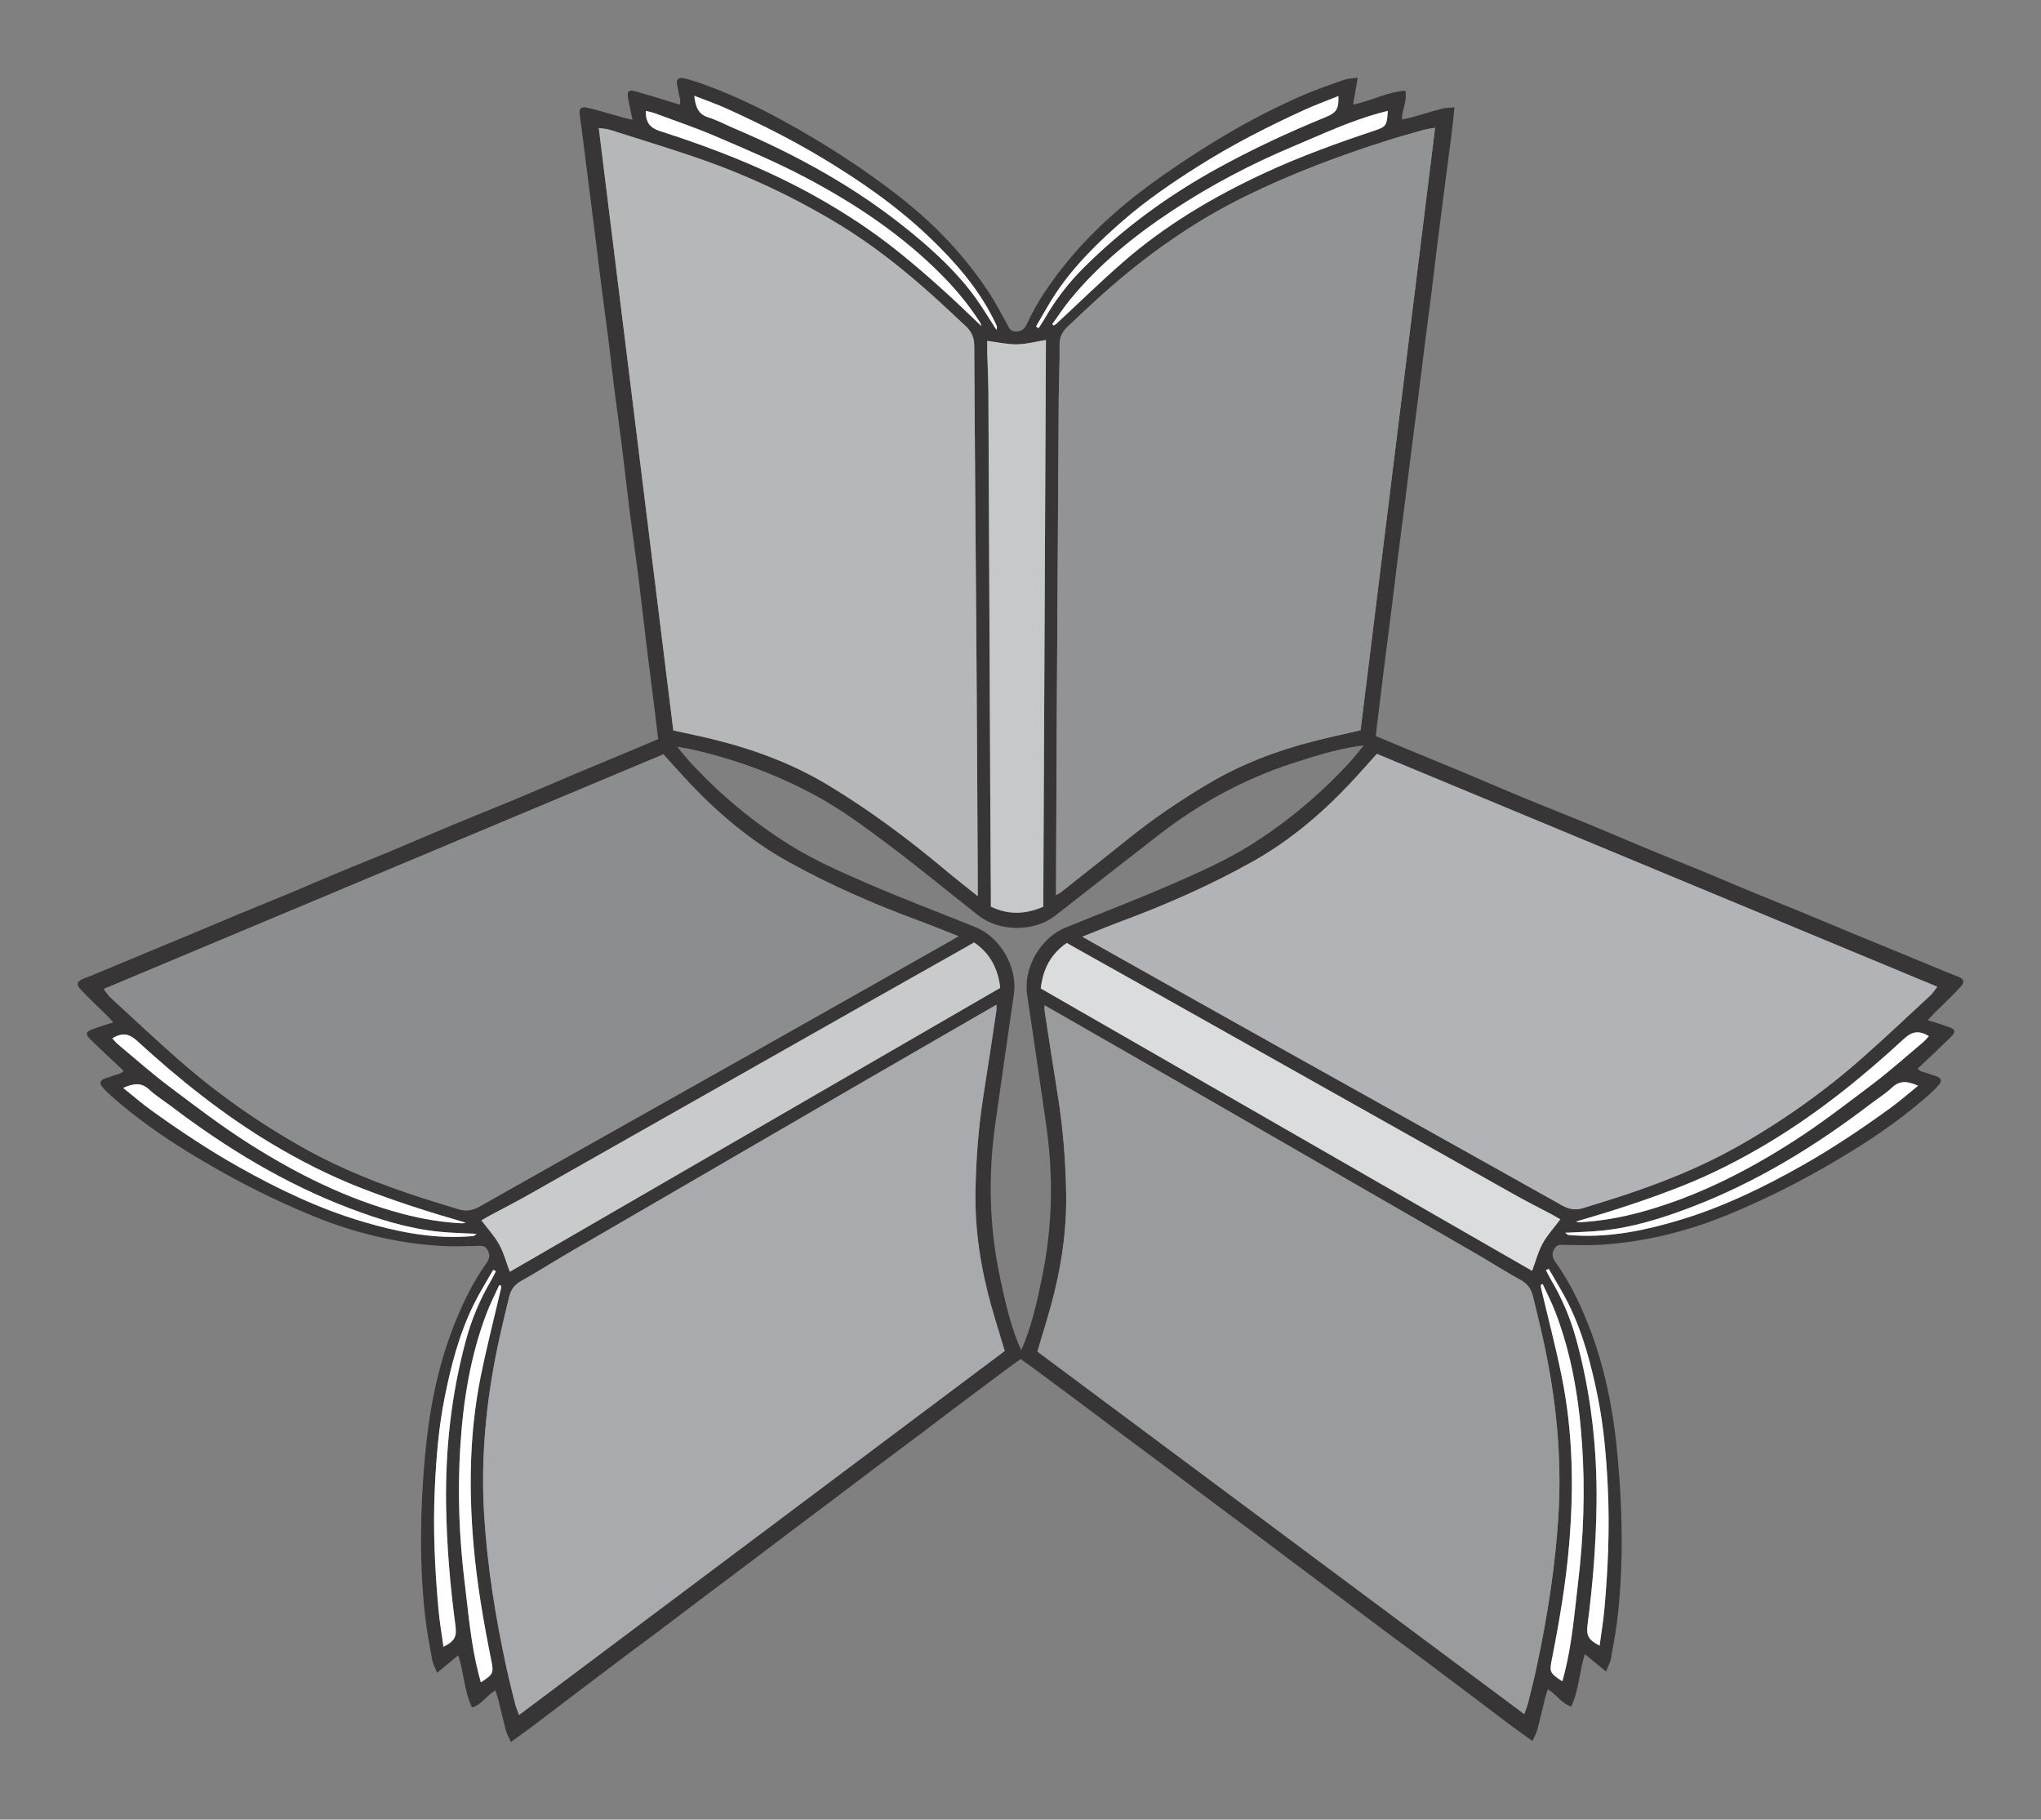
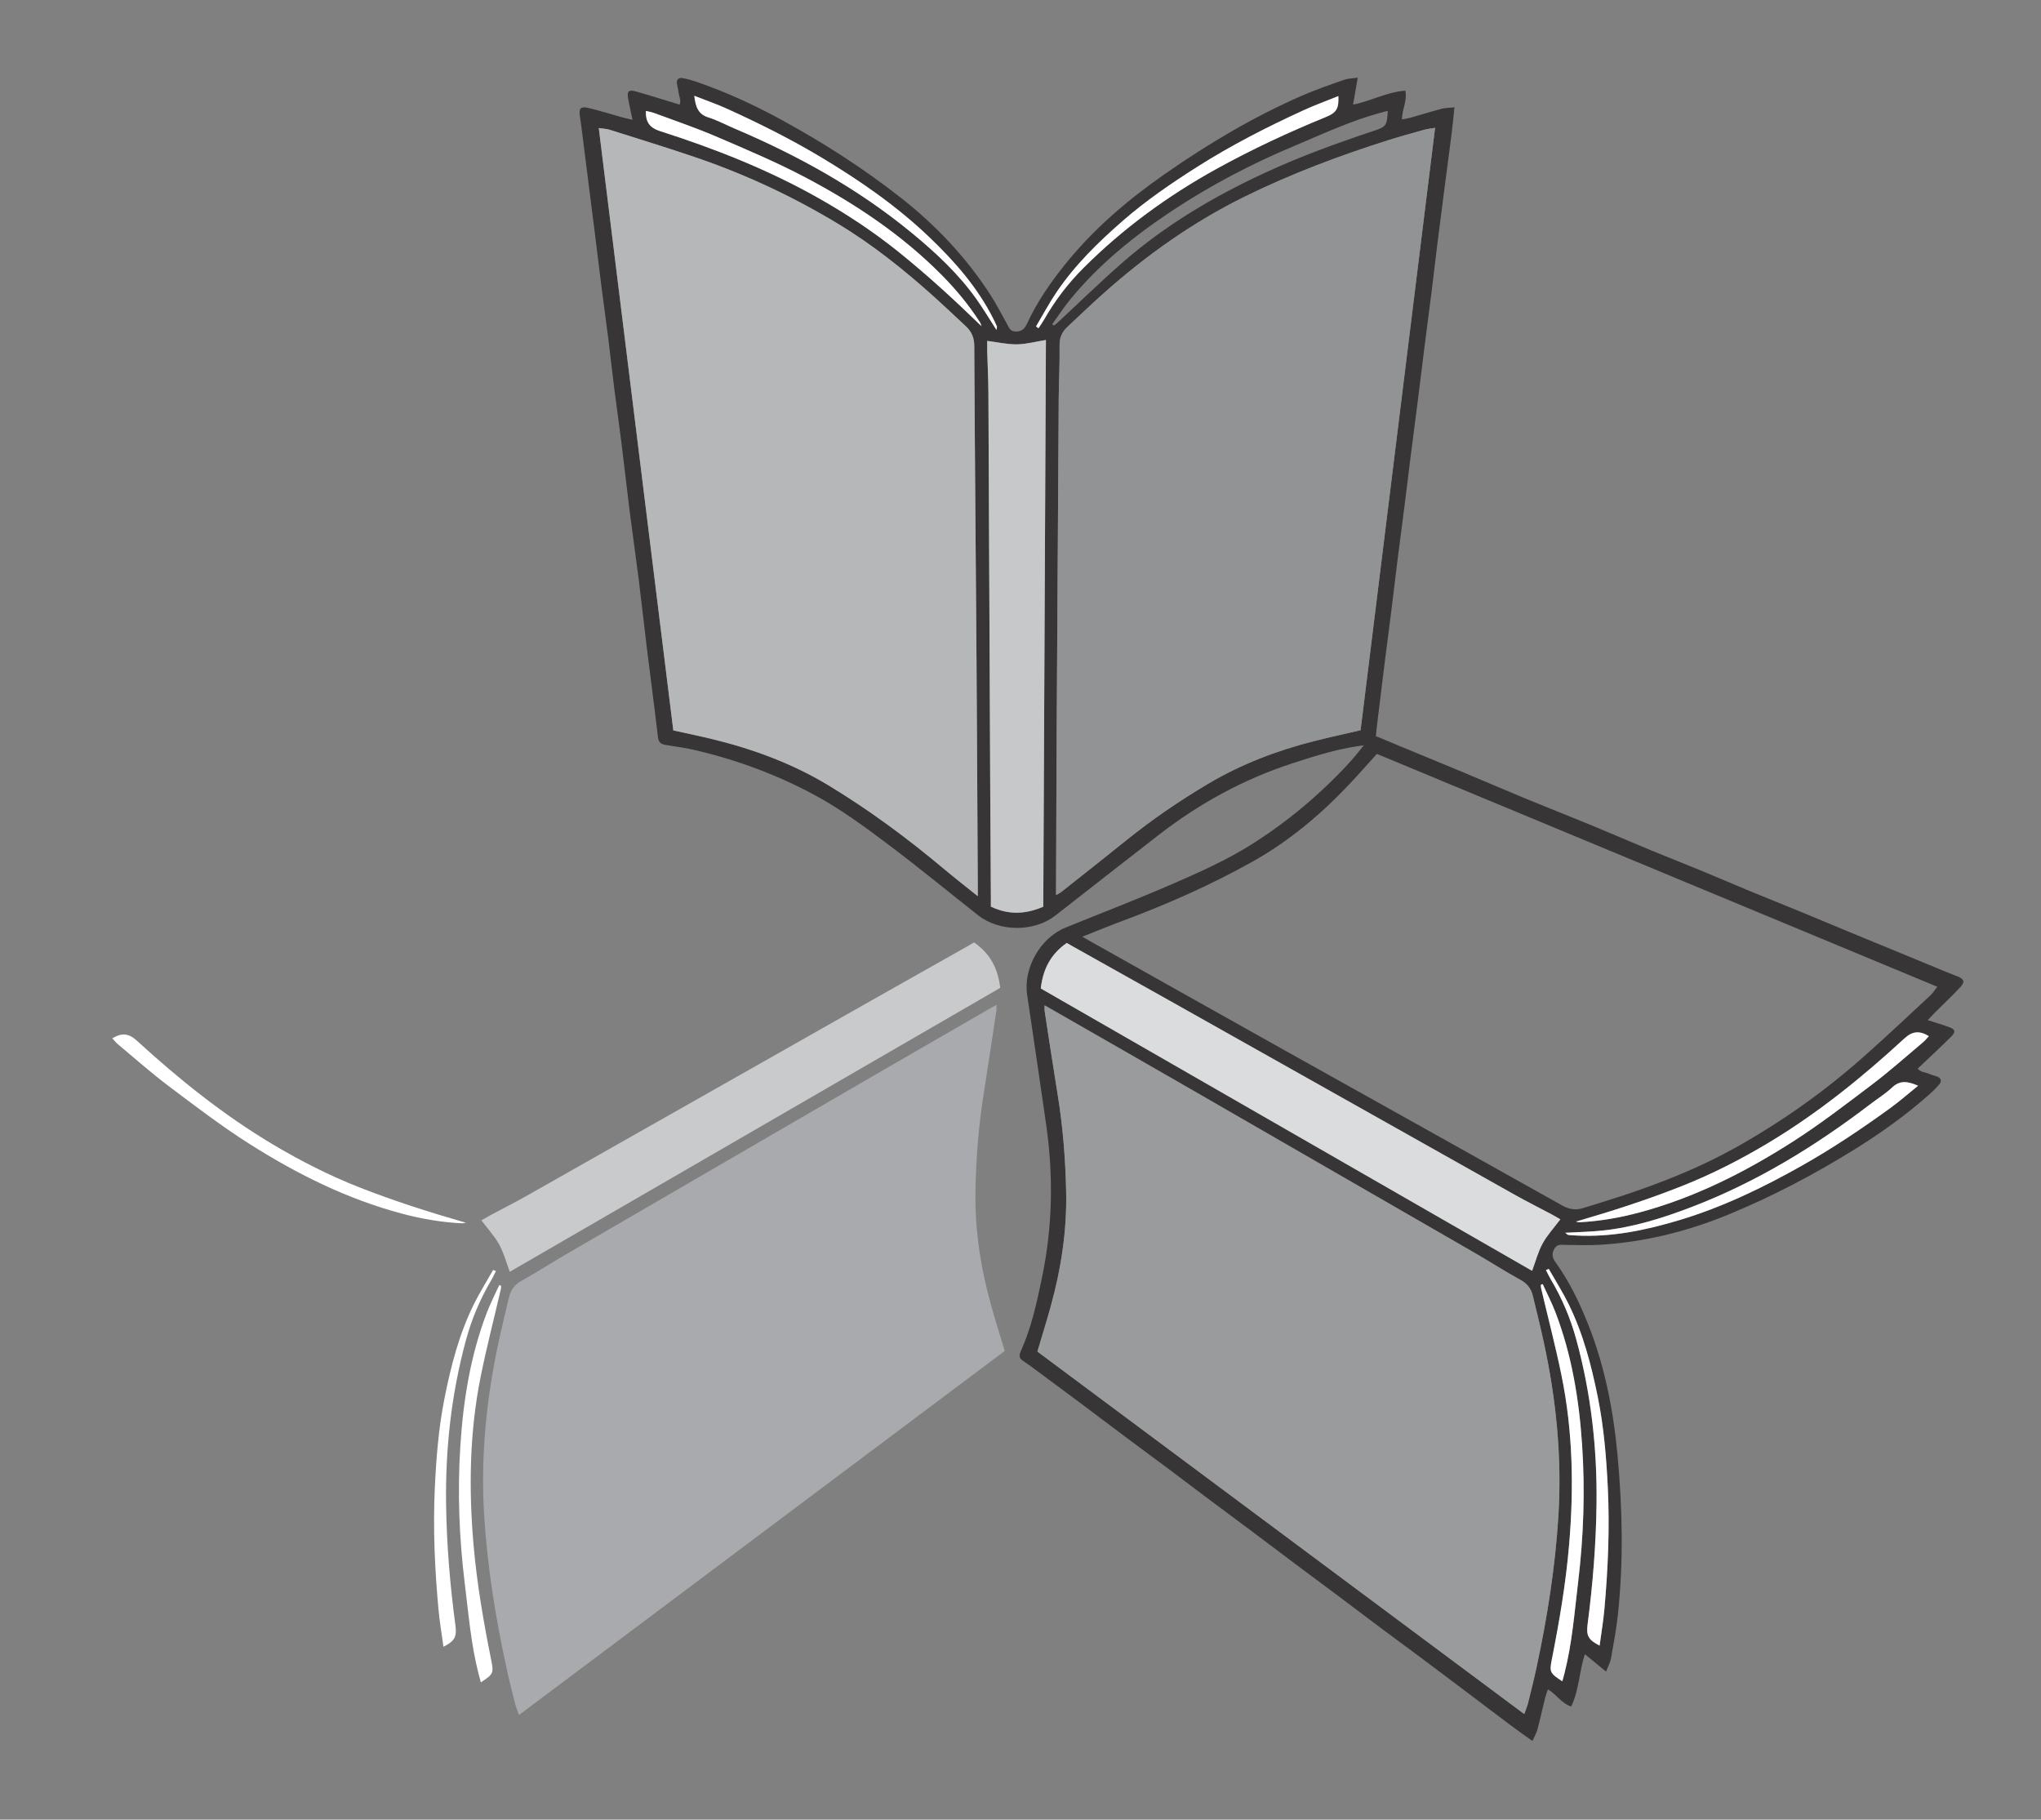
<svg xmlns="http://www.w3.org/2000/svg" xmlns:ns1="http://www.inkscape.org/namespaces/inkscape" xmlns:ns2="http://sodipodi.sourceforge.net/DTD/sodipodi-0.dtd" width="131.429" height="117.156" id="svg7005" version="1.1" ns1:version="0.48.5 r10040" ns2:docname="New document 28">
  <rect width="100%" height="100%" fill="#808080" stroke="none" />
  <defs id="defs7007">
    <clipPath clipPathUnits="userSpaceOnUse" id="clipPath3054">
      <path ns1:connector-curvature="0" d="M 0,792 612,792 612,0 0,0 0,792 z" id="path3056" />
    </clipPath>
  </defs>
  <ns2:namedview id="base" pagecolor="#ffffff" bordercolor="#666666" borderopacity="1.0" ns1:pageopacity="0.0" ns1:pageshadow="2" ns1:zoom="0.35" ns1:cx="20.714313" ns1:cy="7.1491824" ns1:document-units="px" ns1:current-layer="layer1" showgrid="false" fit-margin-top="5" fit-margin-left="5" fit-margin-right="5" fit-margin-bottom="5" ns1:window-width="463" ns1:window-height="435" ns1:window-x="64" ns1:window-y="96" ns1:window-maximized="0" />
  <g ns1:label="Layer 1" ns1:groupmode="layer" id="layer1" transform="translate(-354.286,-422.356)">
    <g transform="matrix(1.25,0,0,-1.25,-49.542,909.943)" id="g3050">
      <g id="g3052" clip-path="url(#clipPath3054)">
        <g id="g3058" transform="translate(376.435,373.256)">
          <path ns1:connector-curvature="0" d="M 0,0 C 0.041,-0.032 0.082,-0.063 0.124,-0.095 0.221,0.054 0.327,0.198 0.415,0.353 0.969,1.33 1.65,2.219 2.44,3.009 c 2.033,2.032 4.336,3.713 6.851,5.103 1.826,1.009 3.713,1.889 5.645,2.677 0.545,0.222 0.667,0.436 0.638,1.076 -0.6,-0.243 -1.199,-0.46 -1.778,-0.724 C 11.899,10.275 10.045,9.325 8.281,8.205 6.964,7.367 5.676,6.489 4.496,5.463 3.218,4.35 2.007,3.171 1.053,1.759 0.671,1.193 0.349,0.588 0,0 m -2.037,-0.184 c 0.013,0.13 0.029,0.167 0.018,0.192 -0.052,0.12 -0.109,0.238 -0.168,0.355 -0.818,1.64 -2.011,2.991 -3.322,4.243 -1.682,1.606 -3.585,2.919 -5.576,4.111 -1.551,0.929 -3.166,1.735 -4.809,2.483 -0.54,0.245 -1.103,0.44 -1.711,0.679 0.062,-0.565 0.195,-0.95 0.733,-1.117 0.452,-0.14 0.875,-0.371 1.313,-0.557 3.279,-1.392 6.372,-3.1 9.135,-5.37 1.233,-1.014 2.401,-2.095 3.335,-3.401 0.361,-0.504 0.678,-1.04 1.052,-1.618 M 0.834,0.114 C 0.86,0.092 0.886,0.07 0.912,0.048 0.96,0.08 1.013,0.106 1.055,0.145 c 1.131,1.049 2.236,2.128 3.397,3.143 2.204,1.928 4.701,3.404 7.353,4.631 1.82,0.842 3.702,1.524 5.602,2.157 0.633,0.211 0.668,0.262 0.714,1.028 C 17.97,11.065 17.833,11.03 17.698,10.993 16.171,10.574 14.74,9.901 13.288,9.291 11.103,8.375 9.009,7.279 7.028,5.97 5.071,4.677 3.261,3.217 1.767,1.396 1.432,0.989 1.143,0.543 0.834,0.114 M -2.809,0.011 c -0.026,0.069 -0.043,0.145 -0.082,0.205 -0.562,0.874 -1.218,1.67 -1.948,2.409 -2.064,2.091 -4.483,3.699 -7.062,5.059 -1.493,0.787 -3.056,1.444 -4.609,2.111 -1.039,0.446 -2.115,0.807 -3.176,1.201 -0.128,0.048 -0.267,0.067 -0.414,0.102 -0.016,-0.582 0.204,-0.869 0.734,-1.039 2.802,-0.896 5.533,-1.97 8.105,-3.418 1.462,-0.823 2.857,-1.74 4.167,-2.792 1.493,-1.2 2.901,-2.493 4.285,-3.838 m 3.318,-0.709 c -0.527,-0.085 -1.009,-0.218 -1.493,-0.225 -0.495,-0.007 -0.992,0.11 -1.532,0.179 0,-0.207 -0.004,-0.369 10e-4,-0.531 0.02,-0.721 0.058,-1.442 0.061,-2.164 0.034,-6.801 0.062,-13.602 0.094,-20.403 0.008,-1.857 0.022,-3.714 0.033,-5.571 10e-4,-0.162 10e-4,-0.324 10e-4,-0.471 0.905,-0.433 1.772,-0.403 2.698,-0.005 0.046,9.687 0.091,19.39 0.137,29.191 M 1.032,-29.29 c 0.142,0.083 0.202,0.109 0.251,0.148 1.133,0.897 2.269,1.789 3.393,2.695 1.317,1.063 2.714,2.011 4.165,2.875 1.714,1.021 3.565,1.728 5.498,2.216 0.787,0.199 1.581,0.371 2.379,0.557 1.277,10.32 2.553,20.636 3.839,31.032 C 20.313,10.188 20.14,10.17 19.974,10.124 19.36,9.951 18.744,9.782 18.135,9.59 15.618,8.794 13.153,7.867 10.781,6.701 8.082,5.375 5.654,3.653 3.419,1.651 2.808,1.103 2.212,0.537 1.614,-0.026 1.341,-0.283 1.205,-0.58 1.212,-0.982 1.228,-1.885 1.174,-2.788 1.168,-3.692 1.13,-9.342 1.096,-14.993 1.064,-20.643 c -0.015,-2.711 -0.022,-5.422 -0.032,-8.134 -0.001,-0.146 0,-0.292 0,-0.513 m -4.034,-0.057 c 0,0.282 0,0.439 -0.001,0.596 -0.02,3.811 -0.037,7.621 -0.064,11.432 -0.038,5.438 -0.089,10.876 -0.116,16.314 -0.003,0.418 -0.132,0.729 -0.42,0.998 -0.527,0.494 -1.051,0.993 -1.588,1.477 -1.562,1.409 -3.201,2.724 -5.005,3.813 -2.32,1.402 -4.766,2.548 -7.333,3.422 -1.472,0.502 -2.959,0.958 -4.441,1.427 -0.159,0.05 -0.333,0.053 -0.556,0.086 1.288,-10.413 2.566,-20.744 3.839,-31.026 0.733,-0.164 1.405,-0.3 2.071,-0.464 2.08,-0.512 4.077,-1.25 5.913,-2.36 2.109,-1.274 4.084,-2.739 5.972,-4.322 0.536,-0.449 1.089,-0.879 1.729,-1.393 m 19.574,42.161 c -0.087,-0.509 -0.159,-0.921 -0.239,-1.388 0.922,0.178 1.733,0.649 2.691,0.718 0.109,-0.516 -0.165,-0.951 -0.176,-1.482 0.157,0.032 0.309,0.052 0.456,0.093 0.535,0.151 1.067,0.317 1.605,0.46 0.18,0.047 0.375,0.042 0.645,0.069 C 21.503,10.799 21.466,10.383 21.413,9.97 21.299,9.062 21.176,8.155 21.058,7.247 20.934,6.29 20.809,5.334 20.69,4.376 20.579,3.484 20.477,2.59 20.365,1.698 20.25,0.773 20.125,-0.151 20.008,-1.076 c -0.113,-0.892 -0.219,-1.785 -0.332,-2.677 -0.119,-0.941 -0.244,-1.881 -0.363,-2.822 -0.111,-0.876 -0.216,-1.753 -0.327,-2.629 -0.121,-0.957 -0.248,-1.913 -0.369,-2.87 -0.11,-0.876 -0.212,-1.754 -0.322,-2.63 -0.118,-0.941 -0.242,-1.881 -0.361,-2.822 -0.112,-0.892 -0.221,-1.785 -0.329,-2.678 -0.041,-0.341 -0.083,-0.683 -0.109,-1.025 -0.017,-0.233 -0.164,-0.303 -0.357,-0.321 -1.349,-0.126 -2.631,-0.53 -3.91,-0.945 -2.508,-0.814 -4.788,-2.058 -6.871,-3.667 -1.791,-1.385 -3.571,-2.784 -5.356,-4.178 -1.099,-0.859 -2.886,-0.857 -3.99,0.013 -1.547,1.219 -3.068,2.472 -4.642,3.654 -1.22,0.915 -2.448,1.824 -3.801,2.55 -1.921,1.03 -3.941,1.781 -6.057,2.282 -0.524,0.125 -1.06,0.199 -1.593,0.284 -0.239,0.038 -0.364,0.126 -0.396,0.396 -0.18,1.543 -0.386,3.083 -0.576,4.625 -0.143,1.168 -0.269,2.339 -0.416,3.508 -0.147,1.168 -0.317,2.332 -0.465,3.5 -0.147,1.169 -0.275,2.339 -0.421,3.508 -0.113,0.908 -0.246,1.814 -0.361,2.722 -0.115,0.909 -0.214,1.82 -0.328,2.729 -0.114,0.908 -0.241,1.815 -0.357,2.723 -0.114,0.892 -0.219,1.786 -0.331,2.678 -0.115,0.925 -0.235,1.849 -0.352,2.774 -0.113,0.892 -0.224,1.785 -0.338,2.677 -0.025,0.194 -0.058,0.388 -0.083,0.582 -0.046,0.358 0.052,0.478 0.405,0.396 0.589,-0.136 1.167,-0.32 1.751,-0.482 0.165,-0.046 0.333,-0.083 0.561,-0.139 -0.088,0.426 -0.17,0.772 -0.23,1.123 -0.059,0.341 0.034,0.441 0.371,0.348 0.758,-0.21 1.507,-0.451 2.286,-0.687 0.093,0.228 -0.039,0.439 -0.059,0.654 -0.014,0.146 -0.063,0.288 -0.082,0.434 -0.027,0.217 0.098,0.315 0.295,0.279 0.241,-0.044 0.48,-0.112 0.712,-0.191 1.512,-0.517 2.958,-1.184 4.359,-1.947 2.154,-1.173 4.213,-2.491 6.145,-4.005 1.8,-1.41 3.355,-3.046 4.603,-4.964 0.322,-0.494 0.594,-1.02 0.88,-1.536 0.111,-0.198 0.165,-0.414 0.476,-0.412 0.324,0.003 0.461,0.174 0.58,0.432 0.505,1.096 1.187,2.079 1.94,3.017 1.463,1.823 3.22,3.322 5.129,4.653 2.242,1.564 4.582,2.958 7.091,4.052 0.706,0.308 1.439,0.558 2.166,0.816 0.188,0.067 0.4,0.064 0.698,0.108" style="fill:#373535;fill-opacity:1;fill-rule:nonzero;stroke:none" id="path3060" />
        </g>
        <g id="g3062" transform="translate(373.433,343.908)">
          <path ns1:connector-curvature="0" d="m 0,0 c -0.64,0.515 -1.193,0.944 -1.729,1.394 -1.888,1.583 -3.863,3.048 -5.971,4.321 -1.837,1.11 -3.833,1.849 -5.914,2.361 -0.665,0.163 -1.337,0.3 -2.071,0.463 -1.272,10.283 -2.551,20.614 -3.839,31.026 0.223,-0.033 0.397,-0.035 0.557,-0.086 1.482,-0.469 2.969,-0.925 4.44,-1.426 2.567,-0.874 5.013,-2.02 7.333,-3.422 1.804,-1.09 3.443,-2.405 5.006,-3.814 0.537,-0.484 1.06,-0.982 1.588,-1.476 0.288,-0.27 0.417,-0.581 0.419,-0.999 0.028,-5.438 0.079,-10.876 0.117,-16.314 C -0.037,8.218 -0.021,4.407 0,0.597 0.001,0.44 0,0.282 0,0" style="fill:#b5b7b9;fill-opacity:1;fill-rule:nonzero;stroke:none" id="path3064" />
        </g>
        <g id="g3066" transform="translate(377.467,343.966)">
          <path ns1:connector-curvature="0" d="m 0,0 c 0,0.221 0,0.367 0,0.513 0.011,2.711 0.017,5.422 0.032,8.133 0.032,5.651 0.067,11.301 0.105,16.952 0.006,0.903 0.059,1.807 0.043,2.709 -0.007,0.403 0.129,0.7 0.403,0.957 0.598,0.563 1.193,1.129 1.805,1.677 2.234,2.002 4.662,3.724 7.361,5.05 2.372,1.165 4.838,2.093 7.355,2.888 0.608,0.192 1.224,0.362 1.839,0.534 0.165,0.047 0.338,0.065 0.582,0.109 C 18.239,29.127 16.963,18.81 15.687,8.491 14.888,8.305 14.095,8.133 13.308,7.934 11.375,7.446 9.524,6.739 7.809,5.718 6.358,4.854 4.962,3.905 3.645,2.843 2.521,1.936 1.384,1.045 0.252,0.148 0.203,0.109 0.143,0.083 0,0" style="fill:#919395;fill-opacity:1;fill-rule:nonzero;stroke:none" id="path3068" />
        </g>
        <g id="g3070" transform="translate(376.944,372.558)">
          <path ns1:connector-curvature="0" d="m 0,0 c -0.046,-9.802 -0.092,-19.504 -0.137,-29.192 -0.926,-0.397 -1.793,-0.428 -2.699,0.005 0,0.148 10e-4,0.31 0,0.472 -0.011,1.857 -0.025,3.714 -0.034,5.57 -0.031,6.802 -0.059,13.603 -0.093,20.404 -0.004,0.721 -0.042,1.443 -0.062,2.164 -0.004,0.162 0,0.323 0,0.53 0.54,-0.068 1.037,-0.185 1.532,-0.178 C -1.009,-0.218 -0.527,-0.085 0,0" style="fill:#c6c8ca;fill-opacity:1;fill-rule:nonzero;stroke:none" id="path3072" />
        </g>
        <g id="g3074" transform="translate(373.626,373.267)">
          <path ns1:connector-curvature="0" d="m 0,0 c -1.385,1.345 -2.792,2.638 -4.286,3.838 -1.309,1.052 -2.705,1.969 -4.166,2.792 -2.572,1.448 -5.303,2.522 -8.105,3.418 -0.53,0.17 -0.75,0.457 -0.735,1.039 0.147,-0.036 0.286,-0.054 0.415,-0.102 1.061,-0.394 2.136,-0.756 3.176,-1.202 1.552,-0.666 3.116,-1.323 4.608,-2.11 2.58,-1.36 4.998,-2.968 7.063,-5.059 C -1.3,1.875 -0.644,1.078 -0.082,0.205 -0.043,0.145 -0.027,0.069 0,0" style="fill:#ffffff;fill-opacity:1;fill-rule:nonzero;stroke:none" id="path3076" />
        </g>
        <g id="g3078" transform="translate(377.269,373.37)">
-           <path ns1:connector-curvature="0" d="m 0,0 c 0.31,0.428 0.598,0.874 0.933,1.282 1.495,1.821 3.304,3.281 5.262,4.574 1.981,1.309 4.075,2.405 6.259,3.321 1.453,0.61 2.883,1.283 4.41,1.702 0.136,0.037 0.272,0.072 0.423,0.111 C 17.241,10.224 17.206,10.173 16.574,9.962 14.673,9.329 12.791,8.647 10.971,7.805 8.32,6.578 5.823,5.102 3.618,3.174 2.457,2.159 1.353,1.08 0.222,0.031 0.18,-0.008 0.126,-0.034 0.078,-0.066 0.052,-0.044 0.026,-0.022 0,0" style="fill:#ffffff;fill-opacity:1;fill-rule:nonzero;stroke:none" id="path3080" />
-         </g>
+           </g>
        <g id="g3082" transform="translate(374.398,373.072)">
          <path ns1:connector-curvature="0" d="m 0,0 c -0.374,0.578 -0.691,1.114 -1.052,1.619 -0.934,1.305 -2.102,2.386 -3.335,3.4 -2.763,2.27 -5.856,3.978 -9.135,5.37 -0.438,0.186 -0.861,0.418 -1.313,0.558 -0.538,0.166 -0.671,0.552 -0.733,1.116 0.608,-0.239 1.171,-0.433 1.711,-0.679 1.644,-0.748 3.258,-1.553 4.81,-2.482 C -7.057,7.71 -5.154,6.396 -3.472,4.79 -2.161,3.538 -0.968,2.187 -0.15,0.547 -0.091,0.43 -0.034,0.312 0.018,0.192 0.029,0.167 0.014,0.13 0,0" style="fill:#ffffff;fill-opacity:1;fill-rule:nonzero;stroke:none" id="path3084" />
        </g>
        <g id="g3086" transform="translate(376.435,373.256)">
          <path ns1:connector-curvature="0" d="m 0,0 c 0.349,0.588 0.671,1.193 1.053,1.759 0.954,1.412 2.165,2.591 3.443,3.704 1.18,1.026 2.468,1.904 3.785,2.742 1.764,1.12 3.618,2.07 5.515,2.936 0.579,0.264 1.178,0.481 1.778,0.724 0.029,-0.64 -0.093,-0.854 -0.638,-1.076 C 13.004,10.001 11.117,9.121 9.291,8.112 6.776,6.722 4.473,5.041 2.44,3.009 1.65,2.219 0.969,1.33 0.415,0.353 0.327,0.198 0.221,0.054 0.124,-0.095 0.082,-0.063 0.041,-0.032 0,0" style="fill:#ffffff;fill-opacity:1;fill-rule:nonzero;stroke:none" id="path3088" />
        </g>
        <g id="g3090" transform="translate(402.848,324.709)">
          <path ns1:connector-curvature="0" d="m 0,0 c -0.048,-0.02 -0.096,-0.04 -0.144,-0.06 0.082,-0.159 0.155,-0.322 0.246,-0.475 0.575,-0.965 1.012,-1.996 1.308,-3.073 0.762,-2.772 1.085,-5.605 1.051,-8.478 -0.025,-2.086 -0.192,-4.162 -0.462,-6.23 -0.076,-0.584 0.049,-0.795 0.62,-1.087 0.086,0.642 0.193,1.27 0.249,1.903 0.185,2.078 0.275,4.159 0.173,6.246 C 2.964,-9.695 2.837,-8.141 2.527,-6.609 2.192,-4.947 1.765,-3.311 1.009,-1.785 0.706,-1.173 0.338,-0.594 0,0 M 0.846,1.862 C 0.953,1.786 0.977,1.754 1.005,1.751 1.135,1.737 1.265,1.729 1.396,1.722 c 1.831,-0.099 3.594,0.27 5.33,0.791 2.228,0.669 4.31,1.674 6.33,2.816 1.574,0.89 3.073,1.895 4.535,2.955 0.48,0.348 0.927,0.742 1.436,1.152 C 18.505,9.661 18.105,9.736 17.694,9.35 17.349,9.027 16.939,8.773 16.561,8.484 13.73,6.322 10.716,4.476 7.378,3.196 5.887,2.625 4.37,2.144 2.774,1.977 2.157,1.912 1.534,1.901 0.846,1.862 m -1.159,-2.643 -0.095,-0.035 c 0.004,-0.058 -0.001,-0.118 0.012,-0.173 0.353,-1.502 0.746,-2.995 1.055,-4.506 0.587,-2.869 0.636,-5.77 0.392,-8.681 -0.167,-1.999 -0.504,-3.971 -0.893,-5.937 -0.129,-0.653 -0.102,-0.709 0.541,-1.128 0.041,0.151 0.078,0.286 0.113,0.422 0.39,1.535 0.512,3.112 0.7,4.675 0.282,2.352 0.364,4.714 0.205,7.083 -0.157,2.342 -0.532,4.636 -1.376,6.835 -0.189,0.493 -0.434,0.964 -0.654,1.445 m 1.71,3.217 C 1.471,2.426 1.544,2.402 1.617,2.406 2.653,2.464 3.67,2.64 4.673,2.91 c 2.838,0.761 5.432,2.069 7.888,3.64 1.422,0.909 2.766,1.943 4.113,2.964 0.901,0.683 1.746,1.439 2.614,2.167 0.105,0.088 0.189,0.2 0.292,0.31 -0.497,0.301 -0.856,0.252 -1.265,-0.125 C 16.151,9.873 13.868,8.028 11.338,6.508 9.901,5.644 8.414,4.884 6.852,4.266 5.071,3.56 3.251,2.975 1.397,2.436 m -2.255,-2.534 c 0.186,0.5 0.309,0.985 0.542,1.409 0.239,0.434 0.586,0.808 0.912,1.244 -0.18,0.103 -0.319,0.186 -0.461,0.262 -0.637,0.339 -1.283,0.662 -1.912,1.015 -5.93,3.331 -11.856,6.668 -17.785,10.002 -1.618,0.91 -3.239,1.815 -4.859,2.723 -0.141,0.079 -0.282,0.16 -0.41,0.233 -0.824,-0.574 -1.226,-1.343 -1.338,-2.344 8.4,-4.827 16.812,-9.66 25.311,-14.544 m -25.116,13.674 c 0.002,-0.165 -0.005,-0.229 0.004,-0.291 0.221,-1.428 0.434,-2.857 0.667,-4.282 0.273,-1.67 0.407,-3.353 0.442,-5.041 0.04,-1.995 -0.26,-3.954 -0.791,-5.876 -0.216,-0.782 -0.458,-1.557 -0.691,-2.343 8.34,-6.209 16.679,-12.416 25.081,-18.671 0.082,0.234 0.152,0.394 0.193,0.56 0.154,0.62 0.311,1.239 0.444,1.863 0.553,2.581 0.965,5.183 1.124,7.821 0.18,3.002 -0.117,5.963 -0.753,8.895 -0.174,0.803 -0.372,1.6 -0.566,2.398 -0.088,0.365 -0.279,0.63 -0.633,0.823 -0.792,0.432 -1.551,0.925 -2.334,1.376 -4.893,2.826 -9.789,5.648 -14.686,8.468 -2.349,1.353 -4.703,2.698 -7.055,4.047 -0.126,0.073 -0.254,0.144 -0.446,0.253 m 1.944,3.536 c 0.245,-0.139 0.381,-0.218 0.518,-0.295 3.323,-1.865 6.644,-3.733 9.97,-5.593 C -8.795,8.57 -4.043,5.927 0.699,3.264 1.063,3.06 1.398,3.018 1.774,3.135 2.465,3.35 3.157,3.559 3.842,3.786 c 1.998,0.663 3.951,1.438 5.79,2.467 2.365,1.325 4.57,2.885 6.598,4.685 1.163,1.032 2.294,2.099 3.435,3.156 0.122,0.113 0.21,0.263 0.349,0.441 -9.689,4.025 -19.302,8.019 -28.87,11.994 -0.505,-0.557 -0.955,-1.074 -1.427,-1.572 -1.472,-1.556 -3.101,-2.926 -4.974,-3.975 -2.149,-1.203 -4.398,-2.197 -6.707,-3.056 -0.656,-0.243 -1.303,-0.512 -2.066,-0.814 M 2.951,-20.74 c -0.399,0.328 -0.722,0.593 -1.089,0.895 -0.3,-0.89 -0.292,-1.828 -0.705,-2.694 -0.502,0.159 -0.745,0.612 -1.201,0.884 -0.05,-0.152 -0.108,-0.294 -0.144,-0.442 -0.134,-0.54 -0.252,-1.084 -0.394,-1.622 -0.048,-0.181 -0.149,-0.347 -0.259,-0.596 -0.396,0.285 -0.739,0.522 -1.073,0.772 -0.733,0.548 -1.46,1.103 -2.191,1.654 -0.771,0.581 -1.541,1.162 -2.314,1.739 -0.721,0.538 -1.448,1.068 -2.168,1.606 -0.747,0.557 -1.489,1.122 -2.235,1.681 -0.72,0.539 -1.444,1.073 -2.163,1.612 -0.76,0.568 -1.515,1.141 -2.274,1.71 -0.707,0.529 -1.418,1.054 -2.125,1.583 -0.772,0.578 -1.54,1.161 -2.313,1.739 -0.707,0.529 -1.419,1.051 -2.127,1.579 -0.76,0.568 -1.515,1.141 -2.275,1.709 -0.72,0.538 -1.443,1.074 -2.166,1.609 -0.276,0.204 -0.552,0.409 -0.837,0.601 -0.194,0.131 -0.182,0.293 -0.102,0.469 0.557,1.236 0.84,2.55 1.11,3.867 0.532,2.582 0.577,5.18 0.207,7.785 -0.318,2.242 -0.656,4.481 -0.985,6.721 -0.204,1.38 0.681,2.933 1.983,3.463 1.824,0.742 3.665,1.445 5.47,2.23 1.398,0.608 2.796,1.226 4.095,2.044 1.845,1.161 3.496,2.547 4.978,4.138 0.367,0.394 0.696,0.824 1.033,1.245 0.151,0.189 0.29,0.254 0.541,0.148 1.43,-0.605 2.87,-1.187 4.304,-1.784 1.088,-0.453 2.168,-0.923 3.256,-1.372 1.088,-0.45 2.185,-0.877 3.273,-1.326 1.089,-0.448 2.17,-0.916 3.258,-1.367 0.845,-0.35 1.699,-0.682 2.545,-1.031 0.847,-0.349 1.688,-0.713 2.534,-1.063 0.846,-0.35 1.697,-0.687 2.544,-1.035 0.832,-0.342 1.661,-0.692 2.492,-1.036 0.861,-0.357 1.724,-0.709 2.585,-1.064 0.832,-0.343 1.663,-0.687 2.495,-1.03 0.181,-0.074 0.365,-0.141 0.547,-0.215 0.334,-0.138 0.39,-0.281 0.144,-0.548 -0.41,-0.444 -0.856,-0.856 -1.284,-1.284 -0.122,-0.121 -0.237,-0.249 -0.398,-0.419 0.413,-0.134 0.755,-0.234 1.089,-0.355 0.326,-0.117 0.367,-0.248 0.12,-0.494 -0.558,-0.555 -1.137,-1.088 -1.727,-1.648 0.152,-0.194 0.4,-0.184 0.597,-0.272 C 19.736,9.985 19.884,9.958 20.02,9.902 20.222,9.818 20.246,9.662 20.118,9.509 19.96,9.321 19.783,9.146 19.599,8.984 18.403,7.924 17.108,6.997 15.752,6.156 13.669,4.863 11.506,3.724 9.235,2.793 7.119,1.925 4.928,1.381 2.644,1.244 2.056,1.208 1.464,1.231 0.874,1.237 0.647,1.24 0.432,1.299 0.281,1.027 0.123,0.744 0.204,0.541 0.37,0.31 1.073,-0.67 1.591,-1.75 2.034,-2.867 2.896,-5.04 3.331,-7.308 3.545,-9.626 c 0.251,-2.722 0.307,-5.445 0.018,-8.167 -0.081,-0.766 -0.226,-1.526 -0.361,-2.286 -0.034,-0.196 -0.142,-0.38 -0.251,-0.661" style="fill:#373535;fill-opacity:1;fill-rule:nonzero;stroke:none" id="path3092" />
        </g>
        <g id="g3094" transform="translate(378.817,341.821)">
-           <path ns1:connector-curvature="0" d="m 0,0 c 0.764,0.302 1.41,0.57 2.066,0.814 2.309,0.859 4.559,1.853 6.708,3.056 1.872,1.049 3.501,2.419 4.974,3.975 0.471,0.498 0.922,1.015 1.426,1.572 9.569,-3.975 19.182,-7.969 28.871,-11.994 -0.139,-0.178 -0.228,-0.328 -0.35,-0.441 -1.14,-1.057 -2.271,-2.125 -3.434,-3.156 -2.029,-1.8 -4.234,-3.36 -6.599,-4.685 -1.839,-1.029 -3.791,-1.804 -5.789,-2.467 -0.686,-0.227 -1.378,-0.436 -2.068,-0.651 -0.377,-0.117 -0.711,-0.075 -1.076,0.129 -4.741,2.663 -9.494,5.306 -14.24,7.96 -3.326,1.86 -6.647,3.728 -9.97,5.593 C 0.382,-0.218 0.245,-0.139 0,0" style="fill:#b1b3b6;fill-opacity:1;fill-rule:nonzero;stroke:none" id="path3096" />
-         </g>
+           </g>
        <g id="g3098" transform="translate(376.874,338.286)">
          <path ns1:connector-curvature="0" d="m 0,0 c 0.192,-0.109 0.319,-0.181 0.446,-0.254 2.352,-1.348 4.705,-2.694 7.055,-4.047 4.897,-2.82 9.792,-5.642 14.686,-8.467 0.782,-0.452 1.541,-0.944 2.334,-1.376 0.353,-0.193 0.544,-0.459 0.633,-0.823 0.193,-0.798 0.391,-1.596 0.565,-2.398 0.637,-2.932 0.934,-5.894 0.753,-8.896 -0.159,-2.638 -0.571,-5.239 -1.123,-7.82 -0.133,-0.625 -0.29,-1.244 -0.444,-1.863 -0.042,-0.167 -0.111,-0.326 -0.193,-0.561 -8.403,6.255 -16.741,12.463 -25.082,18.671 0.233,0.787 0.476,1.562 0.692,2.344 0.53,1.922 0.831,3.88 0.79,5.876 -0.034,1.688 -0.169,3.371 -0.441,5.04 C 0.438,-3.148 0.224,-1.719 0.004,-0.292 -0.006,-0.23 0.002,-0.165 0,0" style="fill:#999b9d;fill-opacity:1;fill-rule:nonzero;stroke:none" id="path3100" />
        </g>
        <g id="g3102" transform="translate(401.99,324.611)">
          <path ns1:connector-curvature="0" d="m 0,0 c -8.499,4.884 -16.911,9.718 -25.311,14.544 0.112,1.001 0.514,1.77 1.338,2.344 0.128,-0.073 0.269,-0.154 0.41,-0.233 1.62,-0.908 3.241,-1.813 4.86,-2.723 C -12.775,10.598 -6.849,7.262 -0.919,3.931 -0.29,3.577 0.356,3.254 0.993,2.915 1.136,2.839 1.274,2.756 1.455,2.653 1.128,2.217 0.781,1.843 0.542,1.41 0.309,0.985 0.187,0.5 0,0" style="fill:#dadcdd;fill-opacity:1;fill-rule:nonzero;stroke:none" id="path3104" />
        </g>
        <g id="g3106" transform="translate(404.245,327.145)">
          <path ns1:connector-curvature="0" d="m 0,0 c 1.854,0.539 3.673,1.124 5.455,1.829 1.561,0.619 3.048,1.379 4.486,2.243 2.529,1.52 4.812,3.364 6.976,5.358 0.41,0.376 0.768,0.425 1.266,0.125 C 18.08,9.444 17.995,9.333 17.89,9.245 17.023,8.517 16.177,7.76 15.276,7.077 13.929,6.057 12.585,5.022 11.164,4.113 8.707,2.543 6.114,1.235 3.276,0.473 2.273,0.204 1.256,0.027 0.219,-0.03 0.147,-0.034 0.073,-0.011 0,0" style="fill:#ffffff;fill-opacity:1;fill-rule:nonzero;stroke:none" id="path3108" />
        </g>
        <g id="g3110" transform="translate(402.535,323.928)">
          <path ns1:connector-curvature="0" d="m 0,0 c 0.219,-0.481 0.465,-0.952 0.654,-1.445 0.844,-2.199 1.219,-4.493 1.376,-6.834 0.159,-2.369 0.077,-4.731 -0.206,-7.083 -0.188,-1.564 -0.309,-3.141 -0.699,-4.675 -0.035,-0.137 -0.073,-0.272 -0.113,-0.423 -0.643,0.419 -0.67,0.475 -0.541,1.128 0.389,1.966 0.726,3.938 0.893,5.937 0.244,2.911 0.194,5.812 -0.393,8.681 -0.308,1.511 -0.701,3.005 -1.054,4.506 -0.013,0.056 -0.009,0.115 -0.012,0.173 L 0,0 z" style="fill:#ffffff;fill-opacity:1;fill-rule:nonzero;stroke:none" id="path3112" />
        </g>
        <g id="g3114" transform="translate(403.694,326.571)">
          <path ns1:connector-curvature="0" d="m 0,0 c 0.688,0.039 1.31,0.05 1.927,0.115 1.596,0.167 3.114,0.648 4.605,1.219 3.338,1.28 6.351,3.126 9.182,5.288 0.378,0.289 0.788,0.542 1.133,0.866 0.411,0.386 0.812,0.311 1.333,0.086 C 17.672,7.164 17.225,6.77 16.744,6.422 15.282,5.362 13.784,4.356 12.21,3.467 10.19,2.325 8.108,1.32 5.88,0.651 4.144,0.13 2.38,-0.239 0.55,-0.14 0.419,-0.133 0.288,-0.125 0.158,-0.111 0.131,-0.108 0.107,-0.076 0,0" style="fill:#ffffff;fill-opacity:1;fill-rule:nonzero;stroke:none" id="path3116" />
        </g>
        <g id="g3118" transform="translate(402.848,324.709)">
          <path ns1:connector-curvature="0" d="m 0,0 c 0.338,-0.594 0.706,-1.173 1.009,-1.785 0.756,-1.526 1.183,-3.162 1.518,-4.824 0.31,-1.532 0.437,-3.086 0.514,-4.645 0.102,-2.087 0.012,-4.168 -0.173,-6.246 -0.056,-0.633 -0.163,-1.261 -0.249,-1.903 -0.571,0.292 -0.696,0.503 -0.62,1.087 0.27,2.068 0.437,4.144 0.462,6.23 C 2.495,-9.213 2.172,-6.38 1.41,-3.608 1.114,-2.531 0.677,-1.5 0.102,-0.535 0.011,-0.382 -0.062,-0.219 -0.144,-0.06 -0.096,-0.04 -0.048,-0.02 0,0" style="fill:#ffffff;fill-opacity:1;fill-rule:nonzero;stroke:none" id="path3120" />
        </g>
        <g id="g3122" transform="translate(347.463,322.869)">
-           <path ns1:connector-curvature="0" d="m 0,0 c -0.752,-1.529 -1.173,-3.166 -1.503,-4.829 -0.305,-1.533 -0.427,-3.087 -0.499,-4.647 -0.096,-2.087 10e-4,-4.167 0.192,-6.244 0.058,-0.633 0.168,-1.262 0.255,-1.903 0.57,0.293 0.695,0.505 0.617,1.088 -0.276,2.068 -0.45,4.144 -0.482,6.229 -0.043,2.873 0.271,5.707 1.025,8.481 0.292,1.079 0.725,2.111 1.298,3.078 C 0.994,1.406 1.066,1.569 1.147,1.728 1.099,1.748 1.051,1.768 1.003,1.788 0.667,1.193 0.301,0.612 0,0 m -1.777,3.756 c -1.597,0.162 -3.115,0.638 -4.608,1.205 -3.342,1.269 -6.362,3.105 -9.199,5.258 -0.379,0.288 -0.79,0.541 -1.136,0.863 -0.412,0.384 -0.813,0.308 -1.334,0.081 0.51,-0.408 0.959,-0.8 1.44,-1.147 1.466,-1.055 2.967,-2.056 4.544,-2.94 2.024,-1.136 4.109,-2.134 6.339,-2.796 1.738,-0.516 3.502,-0.879 5.332,-0.775 0.131,0.008 0.262,0.017 0.392,0.031 0.027,0.003 0.051,0.035 0.158,0.111 -0.688,0.037 -1.311,0.046 -1.928,0.109 m 2.446,-4.195 c -0.837,-2.202 -1.205,-4.497 -1.354,-6.839 -0.152,-2.369 -0.063,-4.731 0.228,-7.082 0.193,-1.563 0.319,-3.14 0.714,-4.673 0.035,-0.136 0.073,-0.271 0.114,-0.422 0.642,0.421 0.669,0.477 0.538,1.13 -0.396,1.964 -0.739,3.936 -0.912,5.934 -0.253,2.91 -0.213,5.811 0.365,8.682 0.304,1.512 0.692,3.007 1.04,4.509 C 1.415,0.856 1.41,0.915 1.414,0.973 1.382,0.985 1.35,0.996 1.318,1.008 1.1,0.526 0.857,0.054 0.669,-0.439 m -6.532,6.471 c -1.563,0.614 -3.052,1.369 -4.493,2.228 -2.534,1.512 -4.823,3.349 -6.993,5.336 -0.411,0.375 -0.77,0.423 -1.266,0.121 0.103,-0.11 0.188,-0.222 0.293,-0.309 0.87,-0.725 1.718,-1.479 2.622,-2.159 1.349,-1.017 2.697,-2.047 4.121,-2.951 2.462,-1.563 5.059,-2.862 7.9,-3.615 1.003,-0.266 2.021,-0.44 3.058,-0.494 0.072,-0.004 0.146,0.02 0.219,0.031 -1.856,0.533 -3.677,1.112 -5.461,1.812 m 32.989,10.285 c -0.115,1.001 -0.519,1.768 -1.345,2.339 C 25.653,18.583 25.513,18.502 25.372,18.422 23.755,17.509 22.136,16.599 20.521,15.684 14.603,12.331 8.687,8.976 2.768,5.626 2.14,5.271 1.495,4.945 0.859,4.604 0.717,4.528 0.578,4.444 0.399,4.341 0.727,3.906 1.075,3.533 1.315,3.1 1.55,2.677 1.673,2.192 1.862,1.693 c 8.483,4.91 16.88,9.771 25.264,14.624 M 26.488,15.192 C 24.141,13.835 21.791,12.482 19.446,11.122 14.558,8.287 9.672,5.449 4.787,2.608 4.006,2.154 3.249,1.659 2.458,1.225 2.105,1.031 1.915,0.765 1.827,0.4 1.636,-0.399 1.441,-1.197 1.269,-2 0.642,-4.934 0.354,-7.896 0.545,-10.898 c 0.167,-2.637 0.587,-5.238 1.148,-7.817 0.135,-0.624 0.294,-1.242 0.45,-1.861 0.042,-0.167 0.112,-0.326 0.195,-0.56 8.382,6.281 16.701,12.515 25.022,18.75 -0.236,0.786 -0.481,1.56 -0.699,2.342 -0.537,1.92 -0.843,3.877 -0.809,5.873 0.029,1.688 0.158,3.371 0.425,5.042 0.229,1.426 0.438,2.855 0.654,4.284 0.009,0.062 0.002,0.126 0.003,0.292 -0.192,-0.11 -0.319,-0.182 -0.446,-0.255 m -3.577,4.592 c -2.312,0.851 -4.565,1.838 -6.718,3.034 -1.875,1.043 -3.509,2.408 -4.986,3.96 -0.473,0.496 -0.925,1.011 -1.432,1.567 -9.555,-4.006 -19.156,-8.03 -28.832,-12.086 0.139,-0.177 0.228,-0.327 0.351,-0.44 1.144,-1.053 2.278,-2.117 3.444,-3.145 2.034,-1.793 4.244,-3.346 6.614,-4.663 1.842,-1.024 3.797,-1.793 5.797,-2.449 0.686,-0.225 1.379,-0.432 2.07,-0.644 0.377,-0.116 0.711,-0.074 1.075,0.132 4.733,2.678 9.477,5.336 14.215,8.005 3.32,1.87 6.635,3.749 9.952,5.625 0.137,0.077 0.273,0.156 0.518,0.296 -0.764,0.3 -1.412,0.566 -2.068,0.808 M -2.136,-18.301 c -0.137,0.759 -0.284,1.519 -0.368,2.285 -0.297,2.721 -0.25,5.444 -0.007,8.167 0.207,2.318 0.635,4.588 1.489,6.763 0.44,1.119 0.955,2.2 1.654,3.183 0.165,0.232 0.246,0.435 0.087,0.717 -0.152,0.272 -0.367,0.212 -0.594,0.209 -0.59,-0.008 -1.182,-0.033 -1.77,0 -2.285,0.13 -4.477,0.668 -6.595,1.529 -2.274,0.924 -4.441,2.056 -6.529,3.342 -1.358,0.837 -2.656,1.76 -3.855,2.815 -0.185,0.163 -0.362,0.336 -0.52,0.524 -0.13,0.153 -0.106,0.309 0.096,0.394 0.135,0.056 0.284,0.084 0.417,0.145 0.197,0.089 0.445,0.079 0.597,0.274 -0.592,0.558 -1.173,1.089 -1.732,1.642 -0.249,0.246 -0.208,0.376 0.117,0.495 0.334,0.122 0.676,0.223 1.089,0.358 -0.162,0.17 -0.277,0.297 -0.399,0.418 -0.43,0.426 -0.877,0.837 -1.289,1.28 -0.247,0.266 -0.191,0.41 0.143,0.548 0.181,0.075 0.365,0.142 0.546,0.217 0.831,0.345 1.661,0.692 2.491,1.038 0.861,0.357 1.722,0.713 2.582,1.072 0.831,0.346 1.658,0.699 2.489,1.044 0.846,0.35 1.696,0.691 2.541,1.043 0.845,0.353 1.684,0.72 2.53,1.071 0.845,0.352 1.698,0.686 2.542,1.039 1.087,0.454 2.166,0.925 3.254,1.378 1.086,0.452 2.182,0.883 3.268,1.336 1.087,0.452 2.166,0.926 3.252,1.382 1.432,0.601 2.87,1.188 4.299,1.798 0.25,0.106 0.389,0.042 0.54,-0.147 0.339,-0.42 0.67,-0.848 1.038,-1.242 1.487,-1.586 3.143,-2.966 4.99,-4.121 1.303,-0.814 2.702,-1.428 4.102,-2.032 1.808,-0.779 3.651,-1.476 5.477,-2.212 1.304,-0.526 2.194,-2.076 1.995,-3.457 -0.323,-2.241 -0.653,-4.481 -0.964,-6.724 -0.362,-2.607 -0.309,-5.204 0.231,-7.785 0.275,-1.316 0.562,-2.629 1.122,-3.862 0.081,-0.177 0.093,-0.339 -0.1,-0.47 -0.285,-0.193 -0.56,-0.399 -0.835,-0.604 -0.722,-0.537 -1.443,-1.075 -2.161,-1.616 -0.758,-0.57 -1.512,-1.146 -2.27,-1.716 -0.706,-0.53 -1.416,-1.055 -2.122,-1.586 -0.771,-0.58 -1.537,-1.165 -2.308,-1.746 -0.705,-0.532 -1.414,-1.058 -2.119,-1.59 -0.757,-0.571 -1.511,-1.146 -2.268,-1.717 -0.718,-0.541 -1.44,-1.078 -2.158,-1.619 -0.745,-0.561 -1.485,-1.128 -2.23,-1.688 -0.719,-0.54 -1.444,-1.073 -2.163,-1.613 -0.771,-0.579 -1.54,-1.163 -2.308,-1.746 -0.729,-0.553 -1.456,-1.11 -2.187,-1.661 -0.333,-0.251 -0.675,-0.489 -1.07,-0.775 -0.111,0.248 -0.213,0.414 -0.261,0.594 -0.143,0.538 -0.263,1.082 -0.399,1.622 -0.037,0.147 -0.095,0.289 -0.145,0.441 -0.455,-0.273 -0.697,-0.727 -1.199,-0.888 -0.415,0.865 -0.41,1.803 -0.714,2.692 -0.365,-0.303 -0.687,-0.569 -1.085,-0.898 -0.111,0.28 -0.218,0.464 -0.254,0.66" style="fill:#373535;fill-opacity:1;fill-rule:nonzero;stroke:none" id="path3124" />
-         </g>
+           </g>
        <g id="g3126" transform="translate(372.442,341.845)">
-           <path ns1:connector-curvature="0" d="m 0,0 c -0.765,0.299 -1.412,0.566 -2.069,0.808 -2.311,0.851 -4.564,1.838 -6.717,3.034 -1.876,1.043 -3.509,2.408 -4.987,3.96 -0.472,0.496 -0.925,1.011 -1.431,1.567 -9.556,-4.006 -19.156,-8.03 -28.832,-12.086 0.139,-0.177 0.228,-0.327 0.351,-0.44 1.143,-1.053 2.278,-2.117 3.444,-3.145 2.034,-1.793 4.244,-3.346 6.613,-4.663 1.842,-1.024 3.798,-1.793 5.797,-2.449 0.687,-0.225 1.38,-0.432 2.07,-0.644 0.378,-0.116 0.712,-0.074 1.076,0.132 4.733,2.678 9.477,5.336 14.215,8.005 3.32,1.87 6.635,3.749 9.952,5.625 C -0.381,-0.219 -0.245,-0.14 0,0" style="fill:#8b8d8f;fill-opacity:1;fill-rule:nonzero;stroke:none" id="path3128" />
-         </g>
+           </g>
        <g id="g3130" transform="translate(374.396,338.316)">
          <path ns1:connector-curvature="0" d="m 0,0 c -0.192,-0.11 -0.319,-0.182 -0.445,-0.255 -2.348,-1.356 -4.697,-2.709 -7.042,-4.069 -4.888,-2.836 -9.775,-5.673 -14.659,-8.514 -0.781,-0.454 -1.539,-0.949 -2.33,-1.384 -0.353,-0.194 -0.543,-0.46 -0.63,-0.825 -0.191,-0.798 -0.387,-1.596 -0.558,-2.399 -0.627,-2.934 -0.915,-5.897 -0.725,-8.898 0.167,-2.638 0.587,-5.238 1.148,-7.818 0.135,-0.623 0.294,-1.242 0.45,-1.861 0.042,-0.166 0.112,-0.325 0.195,-0.56 8.383,6.282 16.701,12.515 25.022,18.751 -0.235,0.785 -0.48,1.559 -0.699,2.341 -0.536,1.92 -0.843,3.878 -0.809,5.873 0.029,1.688 0.159,3.372 0.426,5.042 0.228,1.427 0.437,2.856 0.653,4.284 C 0.006,-0.23 -0.001,-0.165 0,0" style="fill:#a8aaad;fill-opacity:1;fill-rule:nonzero;stroke:none" id="path3132" />
        </g>
        <g id="g3134" transform="translate(349.324,324.562)">
          <path ns1:connector-curvature="0" d="m 0,0 c 8.483,4.91 16.88,9.771 25.265,14.624 -0.116,1.001 -0.52,1.769 -1.346,2.34 C 23.791,16.89 23.651,16.809 23.51,16.729 21.893,15.817 20.275,14.906 18.659,13.991 12.742,10.639 6.826,7.283 0.906,3.933 0.278,3.578 -0.366,3.253 -1.002,2.912 -1.145,2.835 -1.283,2.752 -1.463,2.649 -1.135,2.214 -0.787,1.841 -0.547,1.408 -0.312,0.984 -0.188,0.5 0,0" style="fill:#c9cacc;fill-opacity:1;fill-rule:nonzero;stroke:none" id="path3136" />
        </g>
        <g id="g3138" transform="translate(347.061,327.089)">
          <path ns1:connector-curvature="0" d="m 0,0 c -1.856,0.533 -3.677,1.112 -5.461,1.812 -1.563,0.614 -3.052,1.369 -4.493,2.228 -2.534,1.513 -4.823,3.349 -6.993,5.336 -0.411,0.376 -0.769,0.423 -1.266,0.121 0.103,-0.11 0.188,-0.221 0.294,-0.309 0.869,-0.725 1.717,-1.479 2.621,-2.159 1.35,-1.016 2.697,-2.046 4.121,-2.951 2.462,-1.563 5.059,-2.862 7.9,-3.615 1.003,-0.266 2.021,-0.44 3.058,-0.494 C -0.147,-0.035 -0.073,-0.011 0,0" style="fill:#ffffff;fill-opacity:1;fill-rule:nonzero;stroke:none" id="path3140" />
        </g>
        <g id="g3142" transform="translate(348.781,323.877)">
          <path ns1:connector-curvature="0" d="m 0,0 c -0.218,-0.482 -0.462,-0.954 -0.649,-1.447 -0.838,-2.202 -1.205,-4.497 -1.355,-6.839 -0.152,-2.369 -0.062,-4.731 0.228,-7.082 0.193,-1.563 0.32,-3.139 0.715,-4.673 0.035,-0.136 0.073,-0.271 0.114,-0.422 0.641,0.421 0.669,0.477 0.537,1.13 -0.395,1.964 -0.738,3.936 -0.912,5.934 -0.253,2.91 -0.212,5.811 0.365,8.682 0.305,1.512 0.692,3.007 1.04,4.509 0.013,0.056 0.009,0.115 0.013,0.173 C 0.064,-0.023 0.032,-0.012 0,0" style="fill:#ffffff;fill-opacity:1;fill-rule:nonzero;stroke:none" id="path3144" />
        </g>
        <g id="g3146" transform="translate(347.613,326.517)">
-           <path ns1:connector-curvature="0" d="m 0,0 c -0.688,0.037 -1.31,0.046 -1.927,0.109 -1.597,0.162 -3.116,0.638 -4.609,1.204 -3.342,1.27 -6.361,3.106 -9.199,5.259 -0.379,0.288 -0.79,0.54 -1.136,0.863 -0.412,0.384 -0.812,0.308 -1.333,0.081 0.51,-0.408 0.958,-0.801 1.439,-1.147 1.466,-1.055 2.968,-2.056 4.544,-2.941 2.024,-1.135 4.109,-2.133 6.339,-2.795 1.738,-0.516 3.503,-0.88 5.333,-0.775 0.13,0.007 0.261,0.016 0.391,0.031 C -0.13,-0.108 -0.106,-0.077 0,0" style="fill:#ffffff;fill-opacity:1;fill-rule:nonzero;stroke:none" id="path3148" />
-         </g>
+           </g>
        <g id="g3150" transform="translate(348.466,324.657)">
          <path ns1:connector-curvature="0" d="m 0,0 c -0.336,-0.595 -0.702,-1.176 -1.003,-1.788 -0.752,-1.529 -1.173,-3.166 -1.503,-4.829 -0.305,-1.533 -0.427,-3.087 -0.499,-4.647 -0.096,-2.087 10e-4,-4.167 0.192,-6.244 0.058,-0.633 0.168,-1.262 0.255,-1.903 0.57,0.293 0.695,0.505 0.617,1.088 -0.276,2.068 -0.451,4.144 -0.482,6.229 -0.043,2.873 0.271,5.707 1.024,8.481 0.293,1.079 0.726,2.111 1.299,3.078 0.091,0.153 0.163,0.316 0.244,0.475 C 0.096,-0.04 0.048,-0.02 0,0" style="fill:#ffffff;fill-opacity:1;fill-rule:nonzero;stroke:none" id="path3152" />
        </g>
      </g>
    </g>
  </g>
</svg>